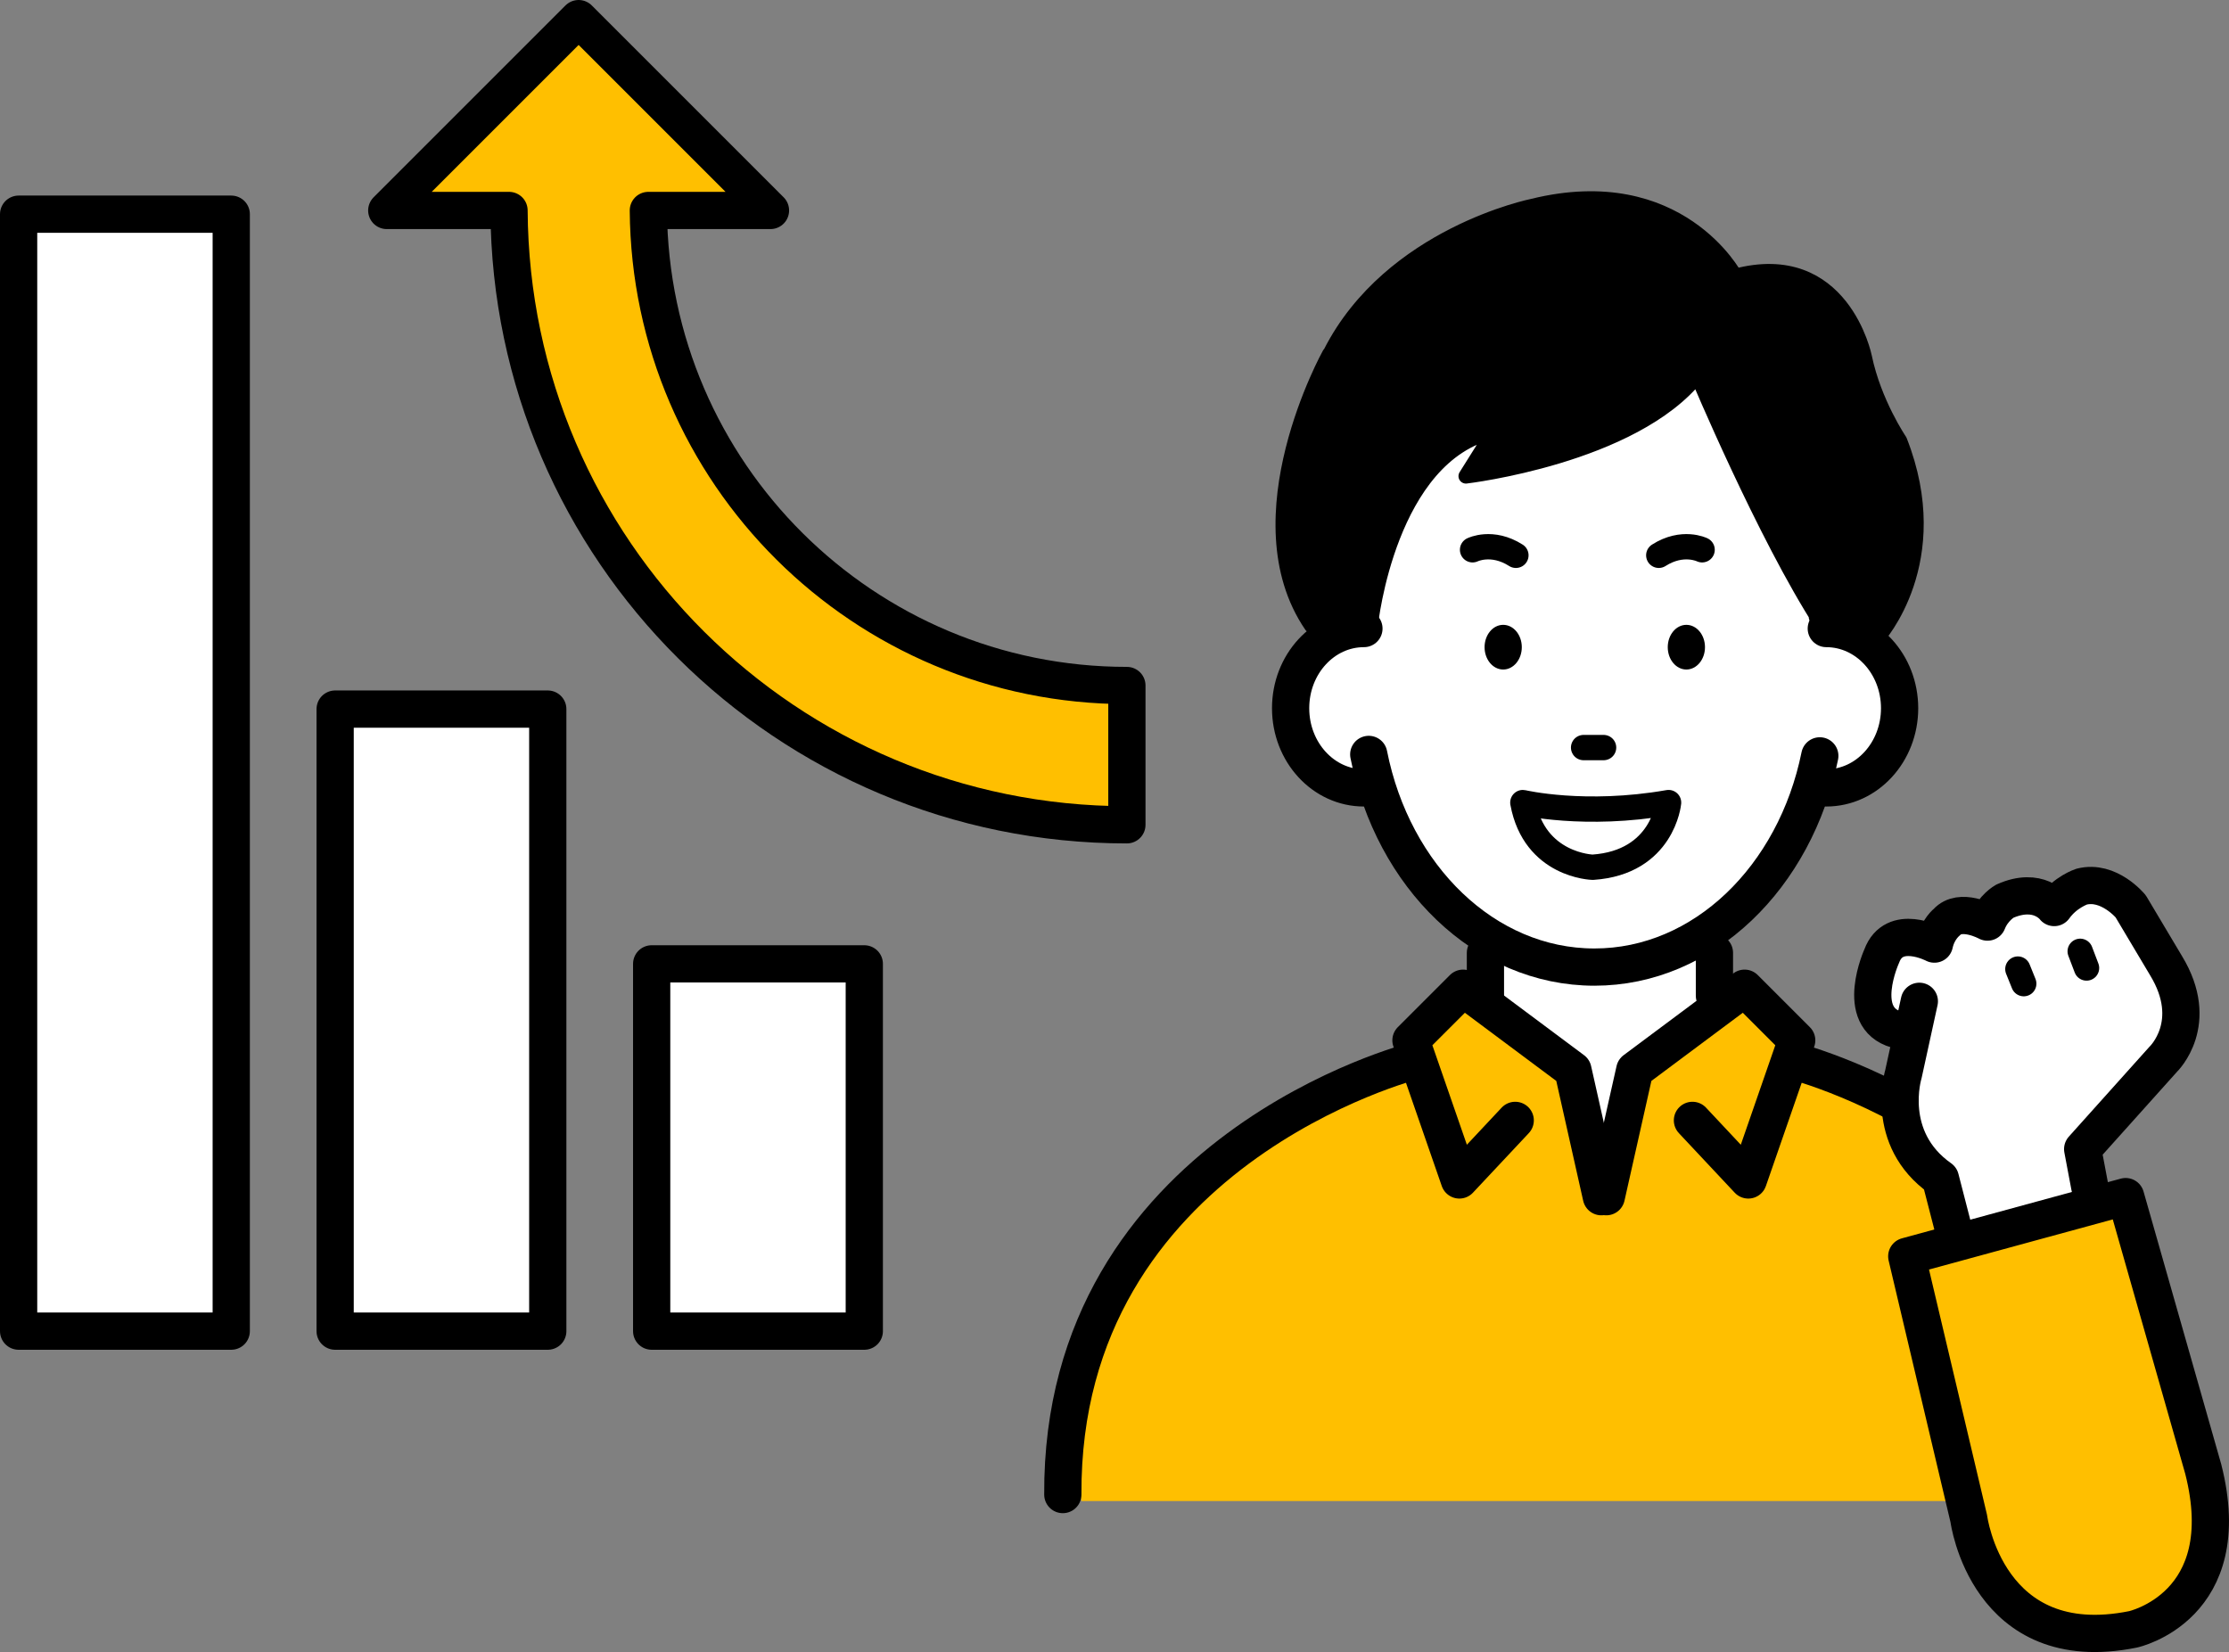
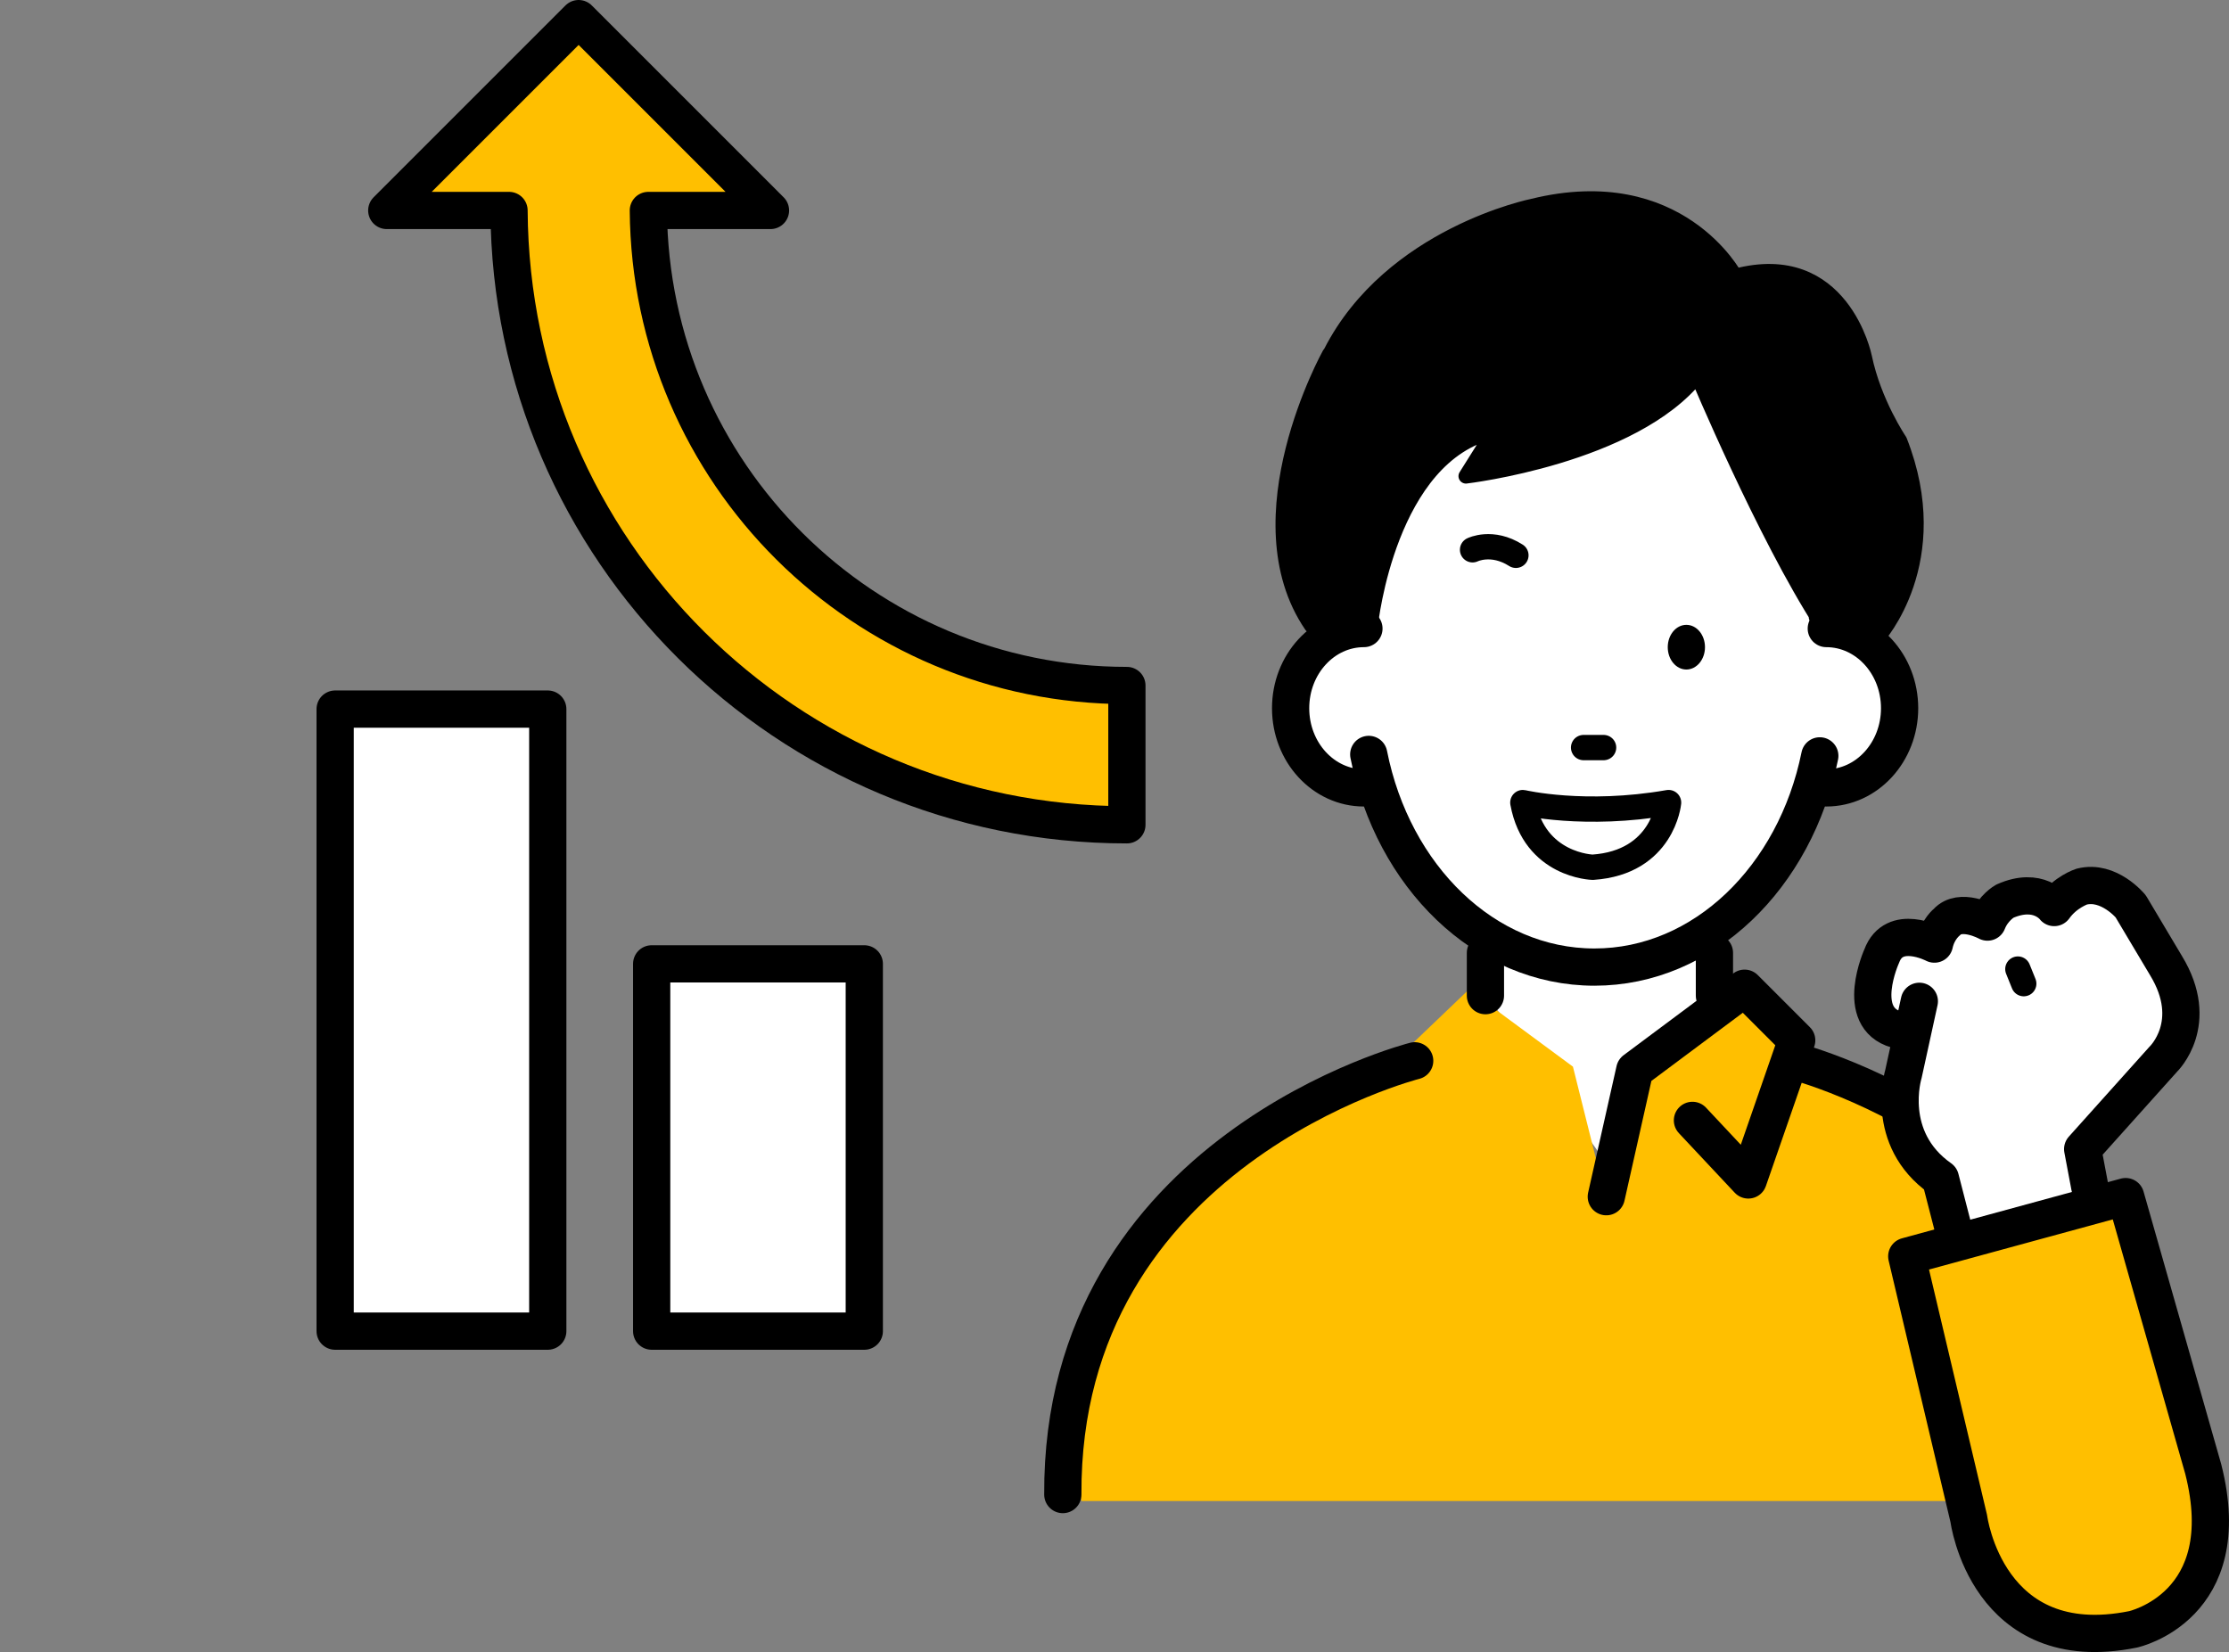
<svg xmlns="http://www.w3.org/2000/svg" id="_レイヤー_2" width="149.658" height="110.929" viewBox="0 0 149.658 110.929">
  <rect x="0" y="0" width="149.658" height="110.929" fill="#808080" stroke="none" />
  <g id="_レイヤー_1-2">
    <g>
      <polygon points="99.863 66.882 99.363 63.549 96.03 58.716 93.53 54.882 87.53 50.549 87.196 46.049 88.863 38.549 97.696 25.882 120.363 23.549 123.03 38.216 126.53 45.049 126.196 51.049 120.196 55.049 115.53 62.549 115.363 66.716 107.696 77.882 99.863 66.882" fill="#fff" />
      <path d="M89.264,23.778s-6.134,11.018-1.212,18.225c0,0,.195-.641,1.978,.13,0,0,1.511-2.062,2-.25,0,0,1.2-11.331,8.285-12.925l-1.891,3.012s11.238-1.315,15.546-6.763c0,0,4.487,10.716,8.352,16.696,0,0-.627-2.926-.339-.401,0,0-.593-.487,2.622,.684l1.455,.628s4.677-5.125,1.489-13.221c0,0-1.731-2.546-2.365-5.62,0,0-1.48-7.355-8.687-5.427,0,0-3.766-7.119-13.581-4.705,0,0-9.524,1.904-13.572,9.831" stroke="#000" stroke-linecap="round" stroke-linejoin="round" />
      <path d="M72.609,100.789h72s-3-24.667-23.833-29l-.5-2.333-3.5-3-6.5,5-2.5,8.833-2.167-8.667-7-5.167-3.833,3.667-4.667,3.167s-21,12.5-17.5,27.5Z" fill="#ffbf00" />
      <path d="M122.184,50.754c-1.649,8.138-7.799,14.183-15.133,14.183-7.363,0-13.533-6.093-15.152-14.28" fill="none" stroke="#000" stroke-linecap="round" stroke-linejoin="round" stroke-width="2.5" />
      <path d="M91.576,52.905c-2.718,0-4.922-2.395-4.922-5.35,0-2.955,2.204-5.35,4.922-5.35" fill="none" stroke="#000" stroke-linecap="round" stroke-linejoin="round" stroke-width="2.5" />
      <path d="M122.62,42.205c2.718,0,4.922,2.395,4.922,5.35,0,2.955-2.204,5.35-4.922,5.35" fill="none" stroke="#000" stroke-linecap="round" stroke-linejoin="round" stroke-width="2.5" />
      <line x1="99.734" y1="66.855" x2="99.734" y2="63.98" fill="none" stroke="#000" stroke-linecap="round" stroke-linejoin="round" stroke-width="2.5" />
      <line x1="115.109" y1="66.855" x2="115.109" y2="63.98" fill="none" stroke="#000" stroke-linecap="round" stroke-linejoin="round" stroke-width="2.5" />
      <path d="M94.984,71.23s-23.75,6-23.625,29.125" fill="none" stroke="#000" stroke-linecap="round" stroke-linejoin="round" stroke-width="2.5" />
-       <polyline points="107.517 80.355 105.609 71.855 98.234 66.355 94.734 69.855 97.984 79.23 101.734 75.23" fill="none" stroke="#000" stroke-linecap="round" stroke-linejoin="round" stroke-width="2.5" />
      <path d="M120.383,71.23s23.75,6,23.625,29.125" fill="none" stroke="#000" stroke-linecap="round" stroke-linejoin="round" stroke-width="2.5" />
      <path d="M131.53,83.195l-1.25-4.062-2.063-2.438-.125-3.688,.5-2.812s-3.125-1.375-2.375-4.062l.125-1.938,4.37-2.276,5.693-1.412,4.312-.625,2.34,.975,4.035,6.088-1,3.312-5.375,5.75-.687,4.688-8.5,2.5Z" fill="#fff" />
      <polyline points="107.849 80.355 109.758 71.855 117.133 66.355 120.633 69.855 117.383 79.23 113.633 75.23" fill="none" stroke="#000" stroke-linecap="round" stroke-linejoin="round" stroke-width="2.5" />
      <path d="M98.87,36.916s1.308-.65,2.91,.371" fill="none" stroke="#000" stroke-linecap="round" stroke-linejoin="round" stroke-width="1.7" />
-       <path d="M114.282,36.916s-1.308-.65-2.91,.371" fill="none" stroke="#000" stroke-linecap="round" stroke-linejoin="round" stroke-width="1.7" />
-       <ellipse cx="100.926" cy="43.456" rx="1.25" ry="1.5" />
      <ellipse cx="113.225" cy="43.456" rx="1.25" ry="1.5" />
      <line x1="106.325" y1="50.197" x2="107.667" y2="50.197" fill="none" stroke="#000" stroke-linecap="round" stroke-linejoin="round" stroke-width="1.7" />
-       <rect x="1.25" y="14.382" width="14.276" height="75" fill="#fff" stroke="#000" stroke-linecap="round" stroke-linejoin="round" stroke-width="2.5" />
      <rect x="22.502" y="47.613" width="14.276" height="41.769" fill="#fff" stroke="#000" stroke-linecap="round" stroke-linejoin="round" stroke-width="2.5" />
      <rect x="43.754" y="64.72" width="14.276" height="24.662" fill="#fff" stroke="#000" stroke-linecap="round" stroke-linejoin="round" stroke-width="2.5" />
      <path d="M102.246,53.891s4.159,.984,9.784,0c0,0-.375,4.026-5.092,4.342,0,0-3.908-.091-4.692-4.342Z" fill="none" stroke="#000" stroke-linecap="round" stroke-linejoin="round" stroke-width="1.7" />
      <path d="M140.307,79.67l-.474-2.512,5.416-6.039s2.531-2.424,.18-6.282l-2.371-3.98s-1.465-1.787-3.294-1.322c0,0-1.103,.361-1.842,1.403,0,0-1.051-1.434-3.319-.425,0,0-.777,.432-1.16,1.402,0,0-1.828-1.002-2.731,.005,0,0-.614,.468-.834,1.473,0,0-2.708-1.424-3.536,.803,0,0-1.875,4.125,1,4.938" fill="none" stroke="#000" stroke-linecap="round" stroke-linejoin="round" stroke-width="2.5" />
      <path d="M128.867,67.234l-1.068,4.883s-1.332,4.327,2.481,7.014l1,3.875" fill="none" stroke="#000" stroke-linecap="round" stroke-linejoin="round" stroke-width="2.5" />
      <line x1="135.482" y1="65.07" x2="135.877" y2="66.049" fill="none" stroke="#000" stroke-linecap="round" stroke-linejoin="round" stroke-width="1.7" />
-       <line x1="139.667" y1="63.878" x2="140.093" y2="64.998" fill="none" stroke="#000" stroke-linecap="round" stroke-linejoin="round" stroke-width="1.7" />
      <path d="M147.929,98.644l-5.211-18.296-14.696,4.009,4.165,17.616s1.217,9.409,11.025,7.434c0,0,7.067-1.525,4.717-10.763Z" fill="#ffbf00" stroke="#000" stroke-linecap="round" stroke-linejoin="round" stroke-width="2.5" />
-       <path d="M43.531,14.132h8.2L38.85,1.25l-12.882,12.882h8.209c.13,22.803,18.65,41.251,41.484,41.251v-9.354c-17.668,0-32-14.259-32.13-31.897Z" fill="#ffbf00" stroke="#000" stroke-linecap="round" stroke-linejoin="round" stroke-width="2.5" />
+       <path d="M43.531,14.132h8.2L38.85,1.25l-12.882,12.882h8.209c.13,22.803,18.65,41.251,41.484,41.251v-9.354c-17.668,0-32-14.259-32.13-31.897" fill="#ffbf00" stroke="#000" stroke-linecap="round" stroke-linejoin="round" stroke-width="2.5" />
    </g>
  </g>
</svg>